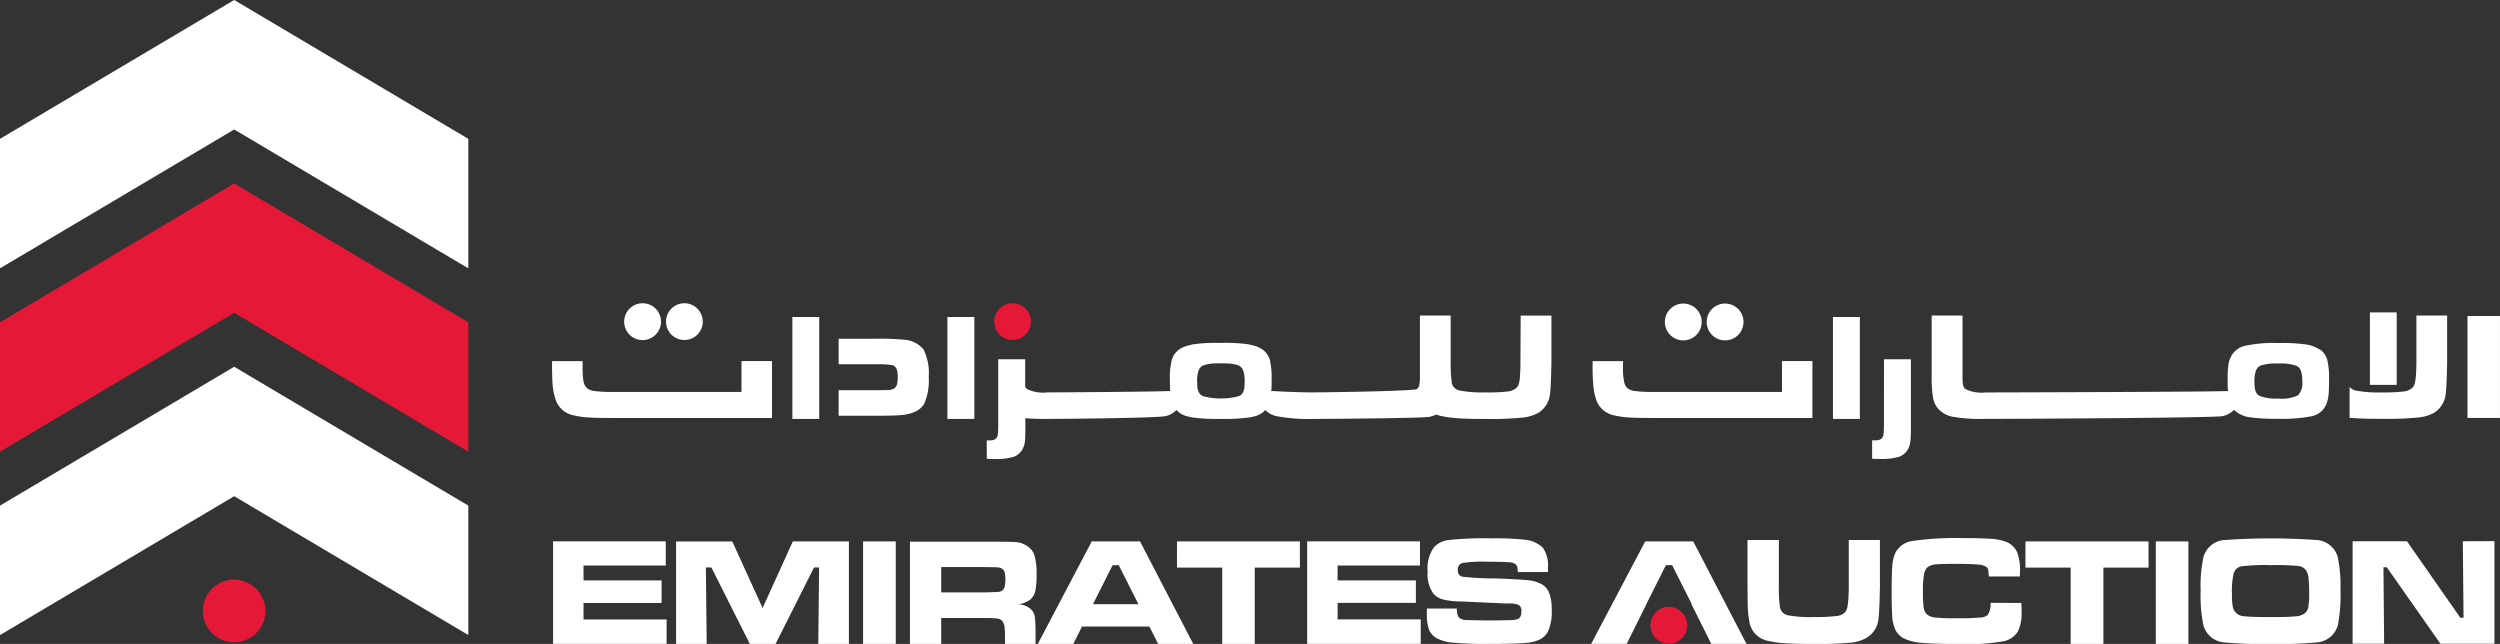
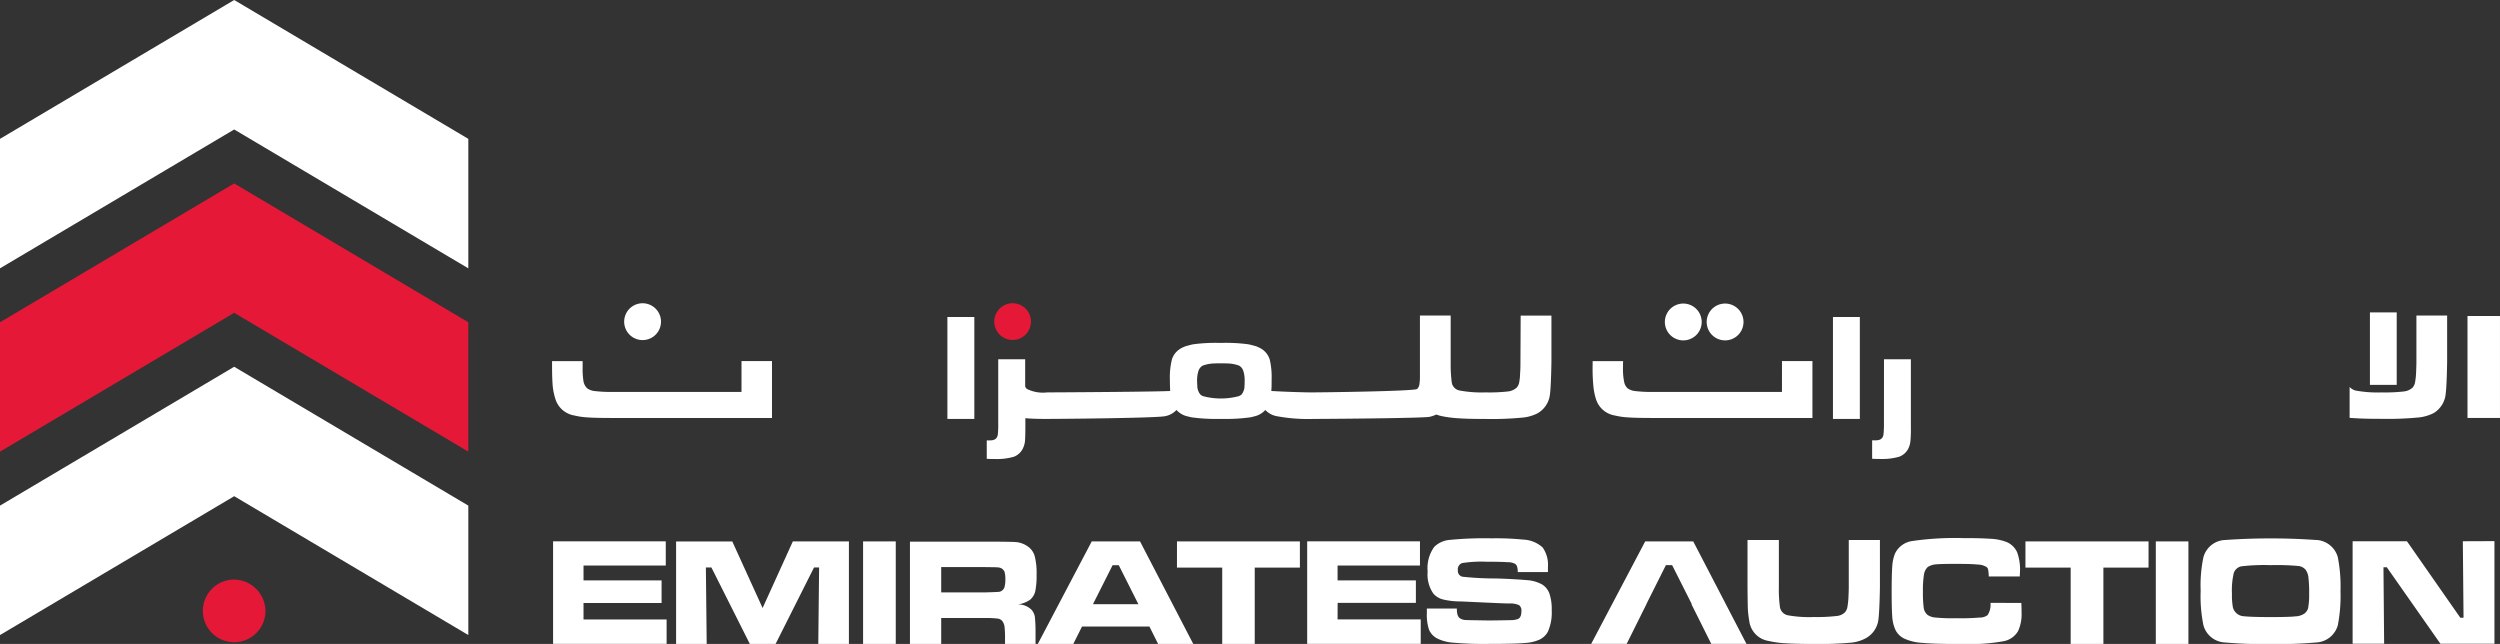
<svg xmlns="http://www.w3.org/2000/svg" width="124.235" height="32" viewBox="0 0 124.235 32">
  <rect x="0" y="0" width="124.235" height="32" fill="#333333" stroke="none" />
  <defs>
    <clipPath id="en9yfvxm7a">
      <path data-name="Rectangle 6113" style="fill:none" d="M0 0h124.235v32H0z" />
    </clipPath>
  </defs>
  <g data-name="Group 23372" style="clip-path:url(#en9yfvxm7a)">
-     <path data-name="Path 13364" d="M182.462 67.338a.914.914 0 1 1-.914-.919.914.914 0 0 1 .914.919" transform="translate(-98.615 -36.26)" style="fill-rule:evenodd;fill:#e51937" />
    <path data-name="Path 13365" d="m87.3 59.057-2.68 5.094h1.764l.433-.865h3.349l.433.865h1.746L89.7 59.057zm.061 3.119.976-1.938h.306l.975 1.938zm60.775-3.19a32.373 32.373 0 0 0-4.508 0 1.162 1.162 0 0 0-1.083.853 6.756 6.756 0 0 0-.138 1.667 7.175 7.175 0 0 0 .138 1.721 1.165 1.165 0 0 0 1.083.853 21.91 21.91 0 0 0 2.267.077 21.55 21.55 0 0 0 2.241-.077 1.174 1.174 0 0 0 1.086-.853 7.643 7.643 0 0 0 .134-1.7 7.549 7.549 0 0 0-.134-1.687 1.171 1.171 0 0 0-1.086-.856m-.379 3.35a.527.527 0 0 1-.183.3.848.848 0 0 1-.451.147c-.2.024-.614.036-1.228.036-.661 0-1.1-.014-1.329-.041a.589.589 0 0 1-.558-.444 3.4 3.4 0 0 1-.046-.67 3.789 3.789 0 0 1 .088-1.028.505.505 0 0 1 .371-.338 9.807 9.807 0 0 1 1.466-.06 12.04 12.04 0 0 1 1.343.039.556.556 0 0 1 .4.2.829.829 0 0 1 .134.389 6.439 6.439 0 0 1 .034.8 3.4 3.4 0 0 1-.045.662m7.682-3.277.035 3.8h-.16l-2.652-3.8h-2.7v5.094h1.566l-.033-3.8h.168l2.663 3.8h2.684v-5.1zM84.494 61.53a3.805 3.805 0 0 0 .065-.817 3.271 3.271 0 0 0-.105-.965.888.888 0 0 0-.391-.48 1.193 1.193 0 0 0-.5-.175q-.263-.024-1.563-.024h-3.734v5.094h1.553v-1.3h2.163a5.011 5.011 0 0 1 .628.027.369.369 0 0 1 .235.111.633.633 0 0 1 .121.281 5.4 5.4 0 0 1 .025.6v.274h1.516v-.475a7.851 7.851 0 0 0-.032-.866.7.7 0 0 0-.158-.351.94.94 0 0 0-.692-.277 1.353 1.353 0 0 0 .614-.233.8.8 0 0 0 .254-.42m-1.525-.213a.342.342 0 0 1-.139.189.319.319 0 0 1-.184.056c-.071.006-.3.016-.668.025h-2.158v-1.258h2.16c.351.005.561.005.634.014a.467.467 0 0 1 .192.044.368.368 0 0 1 .161.175 1.35 1.35 0 0 1 .042.375 1.423 1.423 0 0 1-.04.372m-7.031 2.837h1.624v-5.093h-1.624zm64.241 0h1.62v-5.093h-1.62zm-69.234-1.783-1.507-3.309h-2.792v5.094h1.52l-.04-3.8h.275l1.91 3.8h1.279l1.91-3.8h.253l-.041 3.8h1.522v-5.095h-2.787zm-8.9-.25h3.88v-1.124h-3.879v-.739h4.087v-1.2h-5.6v5.094h5.642v-1.214h-4.129zm29.491-1.76h2.249v3.794H95.4v-3.794h2.244v-1.3h-6.108zm40.428 1.755a.946.946 0 0 1-.143.605.631.631 0 0 1-.4.124 10.949 10.949 0 0 1-1.176.033 8.283 8.283 0 0 1-1-.033.784.784 0 0 1-.408-.132.555.555 0 0 1-.191-.343 5.733 5.733 0 0 1-.04-.818 4.784 4.784 0 0 1 .052-.84.633.633 0 0 1 .189-.379.869.869 0 0 1 .39-.131c.185-.018.515-.025.995-.025s.844.007 1.083.033a.866.866 0 0 1 .443.118.2.2 0 0 1 .088.14 1.992 1.992 0 0 1 .032.336h1.541c.005-.148.011-.23.011-.249a2.507 2.507 0 0 0-.141-.952 1.008 1.008 0 0 0-.486-.495 2.449 2.449 0 0 0-.712-.17 18.124 18.124 0 0 0-1.419-.039 14.765 14.765 0 0 0-2.6.143 1.117 1.117 0 0 0-.857.63 2.048 2.048 0 0 0-.132.614c-.02.256-.031.687-.031 1.277s.011 1.025.031 1.252a1.8 1.8 0 0 0 .175.679.97.97 0 0 0 .413.393 2.481 2.481 0 0 0 .924.216q.611.059 2.056.058a9.413 9.413 0 0 0 1.93-.135 1.053 1.053 0 0 0 .752-.507 2 2 0 0 0 .175-.922c0-.068 0-.238-.012-.48zm1.736-1.755h2.248v3.794h1.626v-3.794h2.244v-1.3H133.7zm-8.779.965c0 .145-.008.335-.018.562a3.927 3.927 0 0 1-.056.467.56.56 0 0 1-.119.233.683.683 0 0 1-.439.182 8.339 8.339 0 0 1-1.1.048 5.977 5.977 0 0 1-1.306-.088.5.5 0 0 1-.382-.4 6.58 6.58 0 0 1-.054-1.008v-2.332h-1.558v2.342c.006.591.01.979.02 1.141a5.453 5.453 0 0 0 .068.548 1.146 1.146 0 0 0 .947.984 4.888 4.888 0 0 0 .867.119c.332.02.8.034 1.416.034a17.478 17.478 0 0 0 1.755-.06 1.93 1.93 0 0 0 .82-.234 1.228 1.228 0 0 0 .614-.936c.031-.253.059-.779.073-1.6v-2.338h-1.548zm-25.4.79h3.888v-1.119h-3.891v-.739h4.094v-1.2h-5.605v5.094h5.643v-1.214h-4.133zm10.126-.933a1.76 1.76 0 0 0-.657-.193 27.415 27.415 0 0 0-1.642-.088 15.27 15.27 0 0 1-1.636-.088.3.3 0 0 1-.217-.327.323.323 0 0 1 .218-.351 6.2 6.2 0 0 1 1.2-.066c.543 0 .9.011 1.063.025a.724.724 0 0 1 .351.075.247.247 0 0 1 .108.129.893.893 0 0 1 .036.285h1.5v-.244a1.5 1.5 0 0 0-.263-.979 1.526 1.526 0 0 0-.961-.39 13.508 13.508 0 0 0-1.567-.063 17.448 17.448 0 0 0-2.1.079 1.236 1.236 0 0 0-.759.346 1.8 1.8 0 0 0-.327 1.224 1.661 1.661 0 0 0 .285 1.1.95.95 0 0 0 .467.286 3.732 3.732 0 0 0 .853.1c.192.005.6.027 1.235.055.614.028 1.012.047 1.206.047a1.115 1.115 0 0 1 .495.082.335.335 0 0 1 .118.305c0 .207-.06.338-.175.385a1.064 1.064 0 0 1-.31.057c-.13 0-.526.012-1.173.016-.622-.011-.991-.016-1.112-.023a.546.546 0 0 1-.287-.088c-.106-.07-.154-.232-.151-.483h-1.491v.236a2.334 2.334 0 0 0 .109.819.877.877 0 0 0 .4.43 2.116 2.116 0 0 0 .821.213 16.6 16.6 0 0 0 1.685.06c.912 0 1.531-.014 1.87-.047a2.028 2.028 0 0 0 .72-.169.927.927 0 0 0 .408-.387 2.337 2.337 0 0 0 .192-1.073 2.378 2.378 0 0 0-.119-.839.9.9 0 0 0-.393-.46m5.158-2.12-2.685 5.094h1.764l.983-1.976h-.005l.972-1.938h.309l.976 1.938h-.018l.987 1.976h1.749l-2.646-5.094z" transform="translate(-33.047 -32.152)" style="fill:#fff;fill-rule:evenodd" />
    <path data-name="Path 13366" d="M110.645 34.105a.912.912 0 1 1-.266-.647.912.912 0 0 1 .266.647" transform="translate(-59.412 -18.12)" style="fill-rule:evenodd;fill:#e51937" />
    <path data-name="Path 13367" d="M260.467 36.861c0 .143-.008.329-.018.564a3.543 3.543 0 0 1-.055.461.569.569 0 0 1-.12.234.782.782 0 0 1-.439.188 8.421 8.421 0 0 1-1.1.047 6.067 6.067 0 0 1-1.3-.095.639.639 0 0 1-.287-.175v1.534c.068.008.136.008.2.013q.5.037 1.41.036a15.847 15.847 0 0 0 1.738-.062 2.12 2.12 0 0 0 .823-.222 1.241 1.241 0 0 0 .6-.939c.035-.247.06-.78.075-1.587v-2.323h-1.527z" transform="translate(-140.386 -18.854)" style="fill:#fff;fill-rule:evenodd" />
    <path data-name="Rectangle 6108" transform="translate(117.771 15.525)" style="fill:#fff" d="M0 0h1.331v3.6H0z" />
    <path data-name="Path 13368" d="M183.709 41.051H177.3a6.492 6.492 0 0 1-.868-.041.79.79 0 0 1-.393-.137.582.582 0 0 1-.175-.335 3.164 3.164 0 0 1-.055-.7c0-.118 0-.225.008-.318H174.3v.214a8.93 8.93 0 0 0 .038 1.032 3.006 3.006 0 0 0 .125.632 1.177 1.177 0 0 0 .924.821 3.818 3.818 0 0 0 .7.1c.254.018.659.027 1.222.027h7.914v-2.827h-1.513z" transform="translate(-95.156 -21.575)" style="fill:#fff;fill-rule:evenodd" />
    <path data-name="Rectangle 6109" transform="translate(91.087 15.752)" style="fill:#fff" d="M0 0h1.336v5.066H0z" />
    <path data-name="Path 13369" d="M205.479 42.5a4.614 4.614 0 0 1-.025.572c-.034.187-.161.274-.377.274h-.185v.915c.133.011.275.012.419.012a3.036 3.036 0 0 0 .923-.111.826.826 0 0 0 .458-.409 1.118 1.118 0 0 0 .1-.346 5.99 5.99 0 0 0 .025-.713v-3.377h-1.336z" transform="translate(-111.858 -21.465)" style="fill:#fff;fill-rule:evenodd" />
    <path data-name="Path 13370" d="M120.809 38.085a.749.749 0 0 1-.138.364.511.511 0 0 1-.135.088 3.437 3.437 0 0 1-1.8 0 .461.461 0 0 1-.13-.088.715.715 0 0 1-.142-.364c0-.088-.011-.175-.011-.278a1.536 1.536 0 0 1 .071-.533.466.466 0 0 1 .218-.257h.008a1.727 1.727 0 0 1 .51-.1 8.19 8.19 0 0 1 .748 0 1.715 1.715 0 0 1 .511.1h.008a.461.461 0 0 1 .218.257 1.486 1.486 0 0 1 .07.533 2.108 2.108 0 0 1-.011.278m13.717-1.224c0 .143 0 .329-.018.564a2.583 2.583 0 0 1-.05.461.526.526 0 0 1-.122.234.776.776 0 0 1-.439.188 8.336 8.336 0 0 1-1.1.046 6.053 6.053 0 0 1-1.3-.095.483.483 0 0 1-.383-.39 6.961 6.961 0 0 1-.055-.973v-2.361h-1.528v3a2.607 2.607 0 0 1-.03.448.4.4 0 0 1-.109.2c-.133.113-4.721.171-5.264.171-.337 0-1.309-.029-1.983-.071.016-.158.016-.338.016-.568a3.855 3.855 0 0 0-.093-.992.96.96 0 0 0-.361-.5 1.276 1.276 0 0 0-.185-.105.175.175 0 0 0-.034-.015.8.8 0 0 0-.154-.058.119.119 0 0 1-.037-.011h-.01a2.911 2.911 0 0 0-.287-.071 8.365 8.365 0 0 0-1.359-.068h-.014a8.43 8.43 0 0 0-1.36.068 2.63 2.63 0 0 0-.282.071h-.02c0 .008-.02.008-.027.011a.725.725 0 0 0-.154.058.163.163 0 0 0-.039.015 1.2 1.2 0 0 0-.18.105.942.942 0 0 0-.36.5 3.649 3.649 0 0 0-.1.992c0 .231.008.411.015.568-.669.042-5.769.071-6.109.071a1.8 1.8 0 0 1-1.009-.171.288.288 0 0 1-.088-.122v-1.355h-1.339v3.186a4.431 4.431 0 0 1-.023.572c-.036.187-.156.274-.377.274H108v.915c.137.011.27.012.413.012a3.077 3.077 0 0 0 .927-.111.818.818 0 0 0 .452-.409 1.092 1.092 0 0 0 .105-.346c.012-.127.021-.361.021-.713v-.45c.274.025.6.036.988.036.848 0 5.586-.044 5.966-.138a1.042 1.042 0 0 0 .556-.306 1.04 1.04 0 0 0 .589.325.814.814 0 0 0 .124.031.675.675 0 0 0 .076.014 8.863 8.863 0 0 0 1.121.075h.594a8.894 8.894 0 0 0 1.125-.075.453.453 0 0 0 .08-.014.777.777 0 0 0 .122-.031 1.04 1.04 0 0 0 .583-.325 1.053 1.053 0 0 0 .558.306 8.488 8.488 0 0 0 1.836.138c.7 0 5.457-.036 5.773-.105a1.677 1.677 0 0 0 .332-.114 1.678 1.678 0 0 0 .213.068 5.552 5.552 0 0 0 .857.117q.493.037 1.4.036a15.891 15.891 0 0 0 1.743-.062 2.083 2.083 0 0 0 .822-.222 1.24 1.24 0 0 0 .611-.936c.034-.247.058-.78.074-1.587v-2.33h-1.529z" transform="translate(-58.964 -18.854)" style="fill:#fff;fill-rule:evenodd" />
-     <path data-name="Path 13371" d="M229.61 38.5a1.864 1.864 0 0 1-.965.161 2.4 2.4 0 0 1-.911-.119.418.418 0 0 1-.223-.227 1.51 1.51 0 0 1-.061-.5 1.529 1.529 0 0 1 .07-.533.456.456 0 0 1 .239-.263 2.494 2.494 0 0 1 .889-.1 2.38 2.38 0 0 1 .871.108.4.4 0 0 1 .234.242 1.4 1.4 0 0 1 .072.512.9.9 0 0 1-.215.725m1.094-2.273a1.64 1.64 0 0 0-.71-.263 8.275 8.275 0 0 0-1.354-.069 6.826 6.826 0 0 0-1.667.139 1.036 1.036 0 0 0-.687.532 1.211 1.211 0 0 0-.133.419 4.724 4.724 0 0 0-.035.681c0 .237 0 .439.018.614-.672.042-11.7.071-12.039.071a1.843 1.843 0 0 1-1.015-.171.378.378 0 0 1-.114-.2 2.665 2.665 0 0 1-.025-.448v-3.003h-1.533v3.032a5.926 5.926 0 0 0 .068 1.053 1.127 1.127 0 0 0 .263.554 1.263 1.263 0 0 0 .72.39 7.784 7.784 0 0 0 1.527.107c.846 0 11.506-.045 11.882-.139a1.1 1.1 0 0 0 .565-.313.709.709 0 0 0 .094.088 1.43 1.43 0 0 0 .688.283 9.85 9.85 0 0 0 1.43.076 7.546 7.546 0 0 0 1.612-.122 1.007 1.007 0 0 0 .775-.636 1.8 1.8 0 0 0 .1-.448c.017-.169.022-.422.022-.752a3.734 3.734 0 0 0-.092-.991.949.949 0 0 0-.36-.5" transform="translate(-115.417 -18.854)" style="fill:#fff;fill-rule:evenodd" />
    <path data-name="Path 13372" d="M69.838 41.051H63.43a6.4 6.4 0 0 1-.867-.041.754.754 0 0 1-.391-.137.614.614 0 0 1-.183-.335 3.847 3.847 0 0 1-.046-.7v-.318h-1.519v.214c0 .457.013.8.033 1.032a3.214 3.214 0 0 0 .132.632 1.177 1.177 0 0 0 .928.821 3.669 3.669 0 0 0 .7.1q.369.027 1.218.027h7.918v-2.827h-1.515z" transform="translate(-32.99 -21.575)" style="fill:#fff;fill-rule:evenodd" />
    <path data-name="Rectangle 6110" transform="translate(47.08 15.752)" style="fill:#fff" d="M0 0h1.338v5.066H0z" />
-     <path data-name="Rectangle 6111" transform="translate(39.376 15.752)" style="fill:#fff" d="M0 0h1.335v5.066H0z" />
-     <path data-name="Path 13373" d="M94.989 37.117a12.346 12.346 0 0 0-1.32-.043h-1.885v1.269h1.887a4.194 4.194 0 0 1 .8.047.357.357 0 0 1 .194.186 1.093 1.093 0 0 1 .054.393 1.273 1.273 0 0 1-.046.4.346.346 0 0 1-.161.192.671.671 0 0 1-.206.059c-.075 0-.287.01-.637.01h-1.885v1.27h1.9q.892 0 1.223-.035a1.991 1.991 0 0 0 .727-.19 1 1 0 0 0 .407-.382 2.889 2.889 0 0 0 .219-1.325A2.632 2.632 0 0 0 96 37.6a1.387 1.387 0 0 0-1.012-.483" transform="translate(-50.108 -20.24)" style="fill:#fff;fill-rule:evenodd" />
    <path data-name="Path 13374" d="M70.144 34.105a.915.915 0 1 1-.269-.648.914.914 0 0 1 .269.648" transform="translate(-37.296 -18.12)" style="fill:#fff;fill-rule:evenodd" />
-     <path data-name="Path 13375" d="M74.717 34.105a.913.913 0 1 1-.912-.915.913.913 0 0 1 .912.915" transform="translate(-39.794 -18.12)" style="fill:#fff;fill-rule:evenodd" />
    <path data-name="Path 13376" d="M184.045 34.139a.915.915 0 1 1-.268-.65.913.913 0 0 1 .268.65" transform="translate(-99.481 -18.136)" style="fill:#fff;fill-rule:evenodd" />
    <path data-name="Path 13377" d="M188.619 34.139a.915.915 0 1 1-.268-.65.913.913 0 0 1 .268.65" transform="translate(-101.977 -18.136)" style="fill:#fff;fill-rule:evenodd" />
    <path data-name="Path 13378" d="M23.273 13.335V6.9L11.638 0 0 6.9v6.434l11.638-6.9z" style="fill:#fff;fill-rule:evenodd" />
    <path data-name="Path 13379" d="M23.273 33.4v-6.428l-11.636-6.9L0 26.972V33.4l11.638-6.9z" transform="translate(0 -10.956)" style="fill-rule:evenodd;fill:#e51937" />
    <path data-name="Path 13380" d="M23.273 53.474v-6.432l-11.636-6.9L0 47.042v6.432l11.638-6.9z" transform="translate(0 -21.916)" style="fill:#fff;fill-rule:evenodd" />
    <path data-name="Path 13381" d="M25.314 65.036a1.556 1.556 0 1 1-1.557-1.6 1.579 1.579 0 0 1 1.557 1.6" transform="translate(-12.122 -34.634)" style="fill-rule:evenodd;fill:#e51937" />
    <path data-name="Rectangle 6112" transform="translate(122.62 15.704)" style="fill:#fff" d="M0 0h1.614v5.065H0z" />
  </g>
</svg>